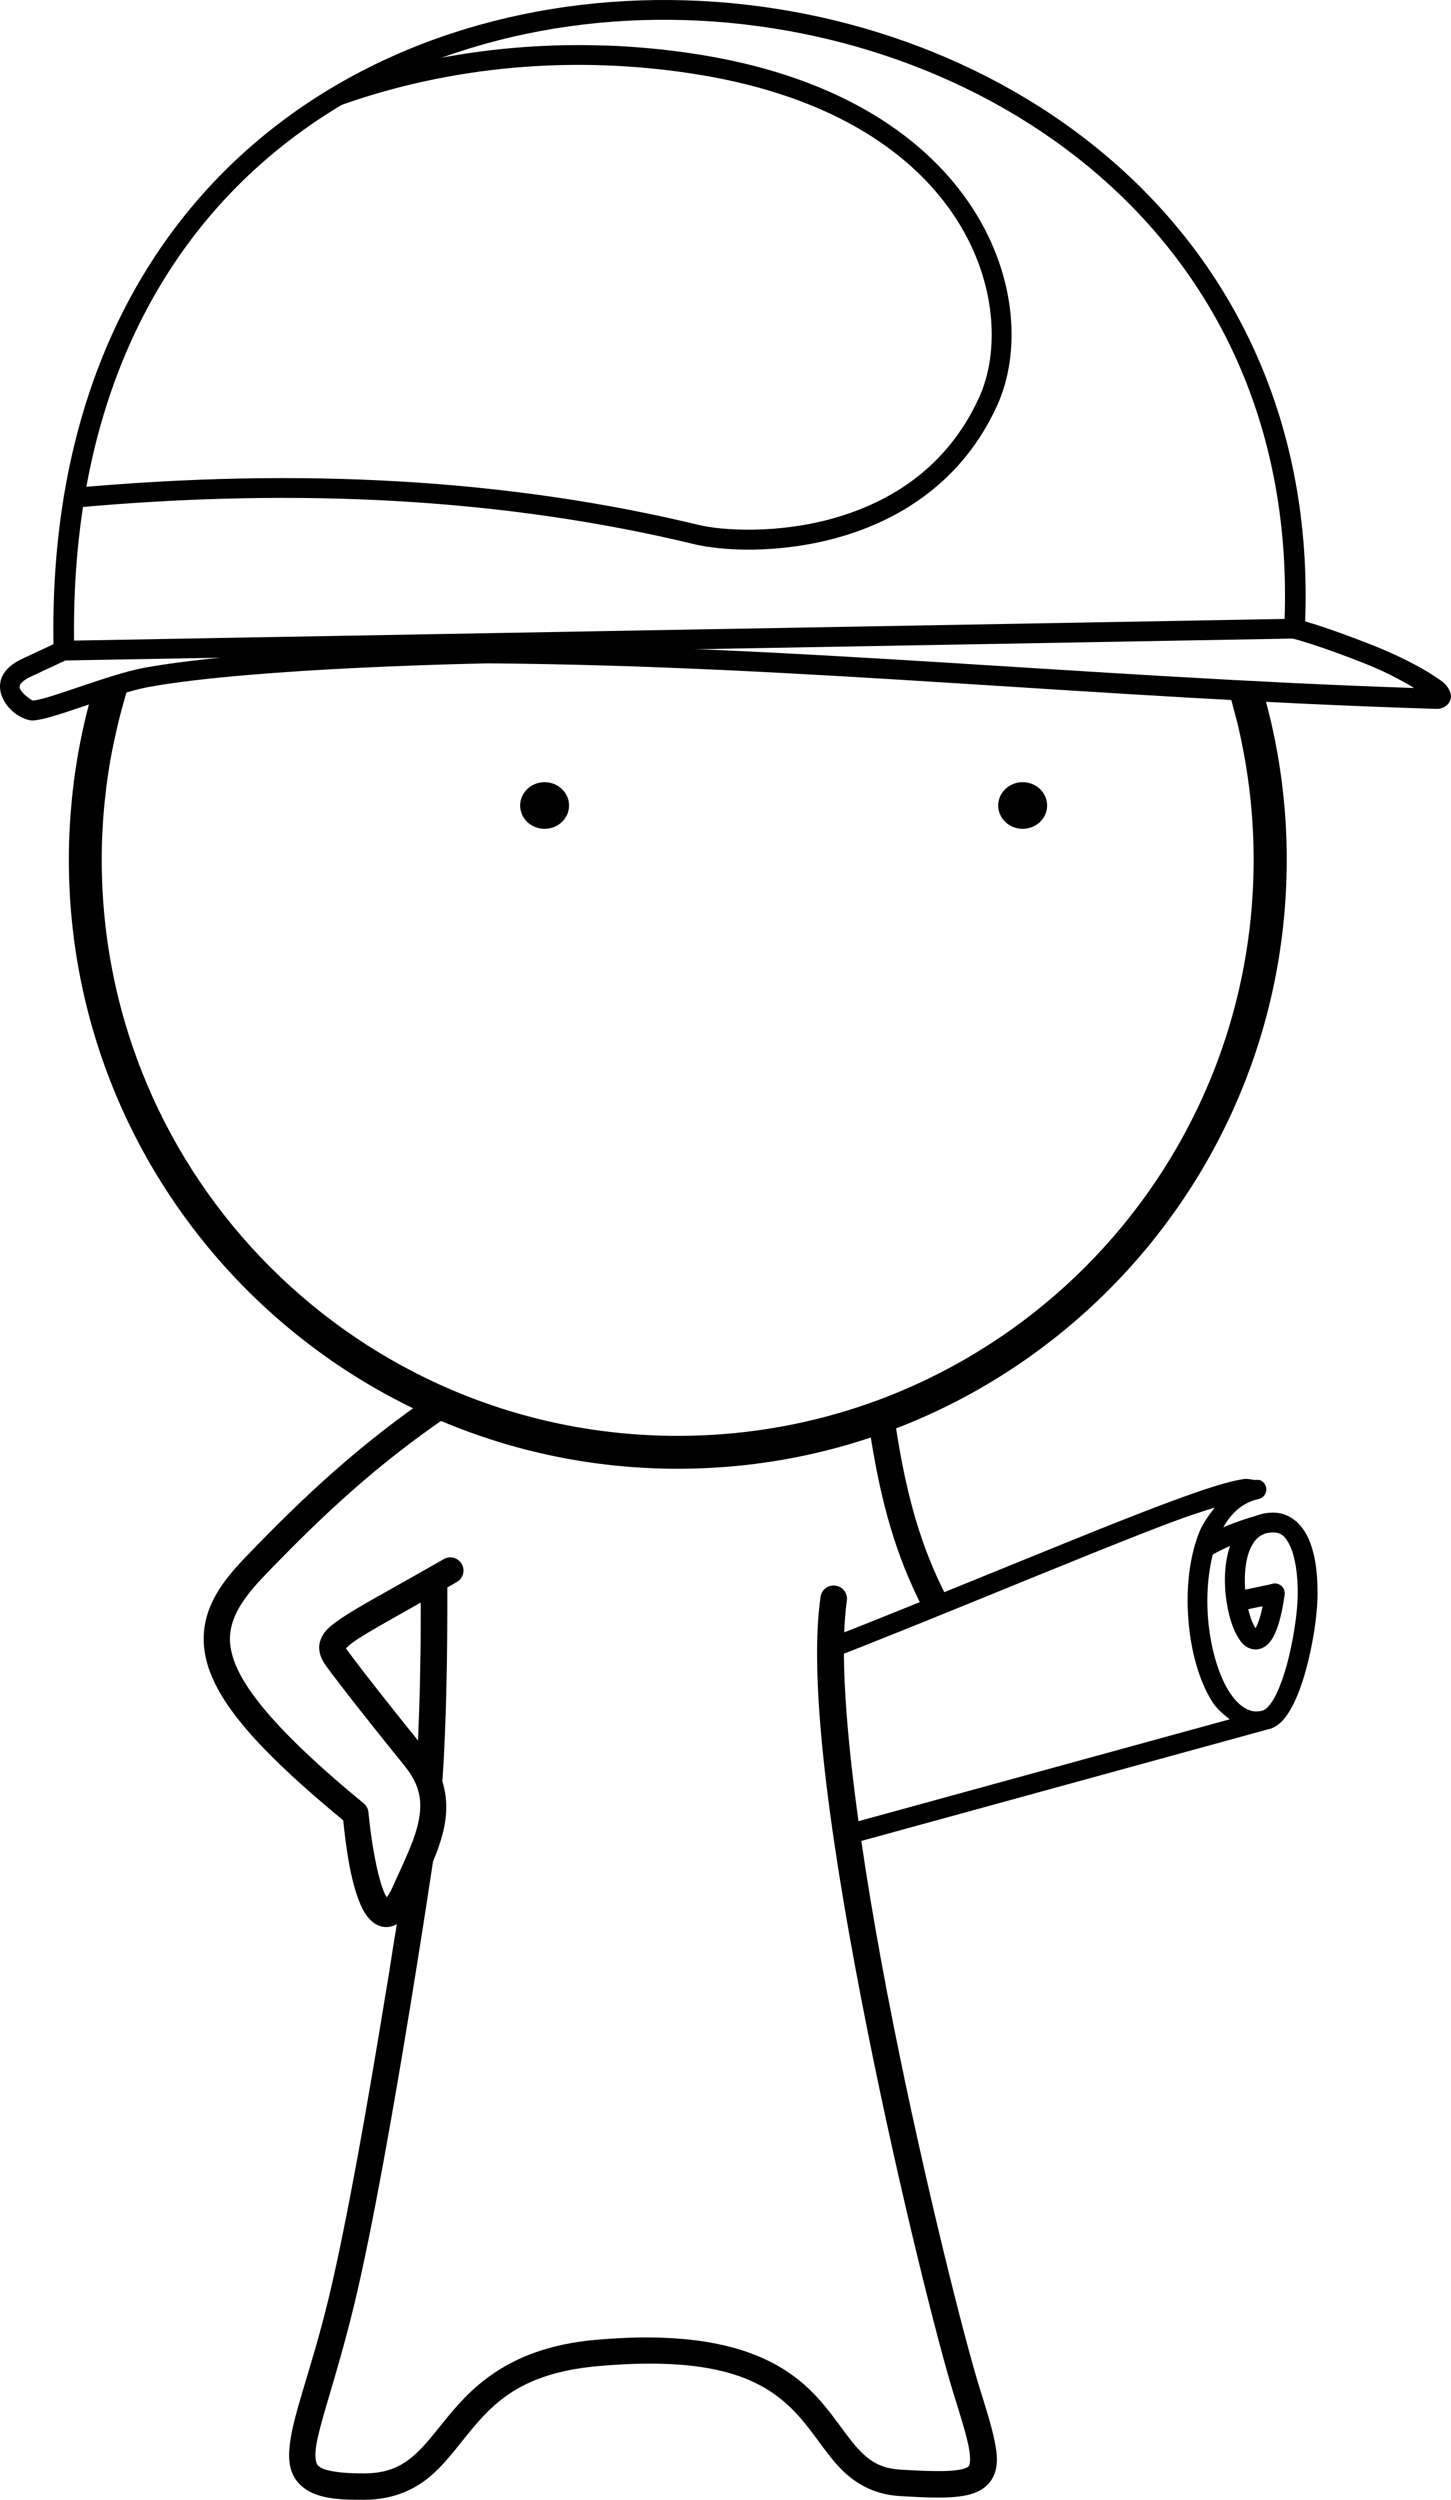
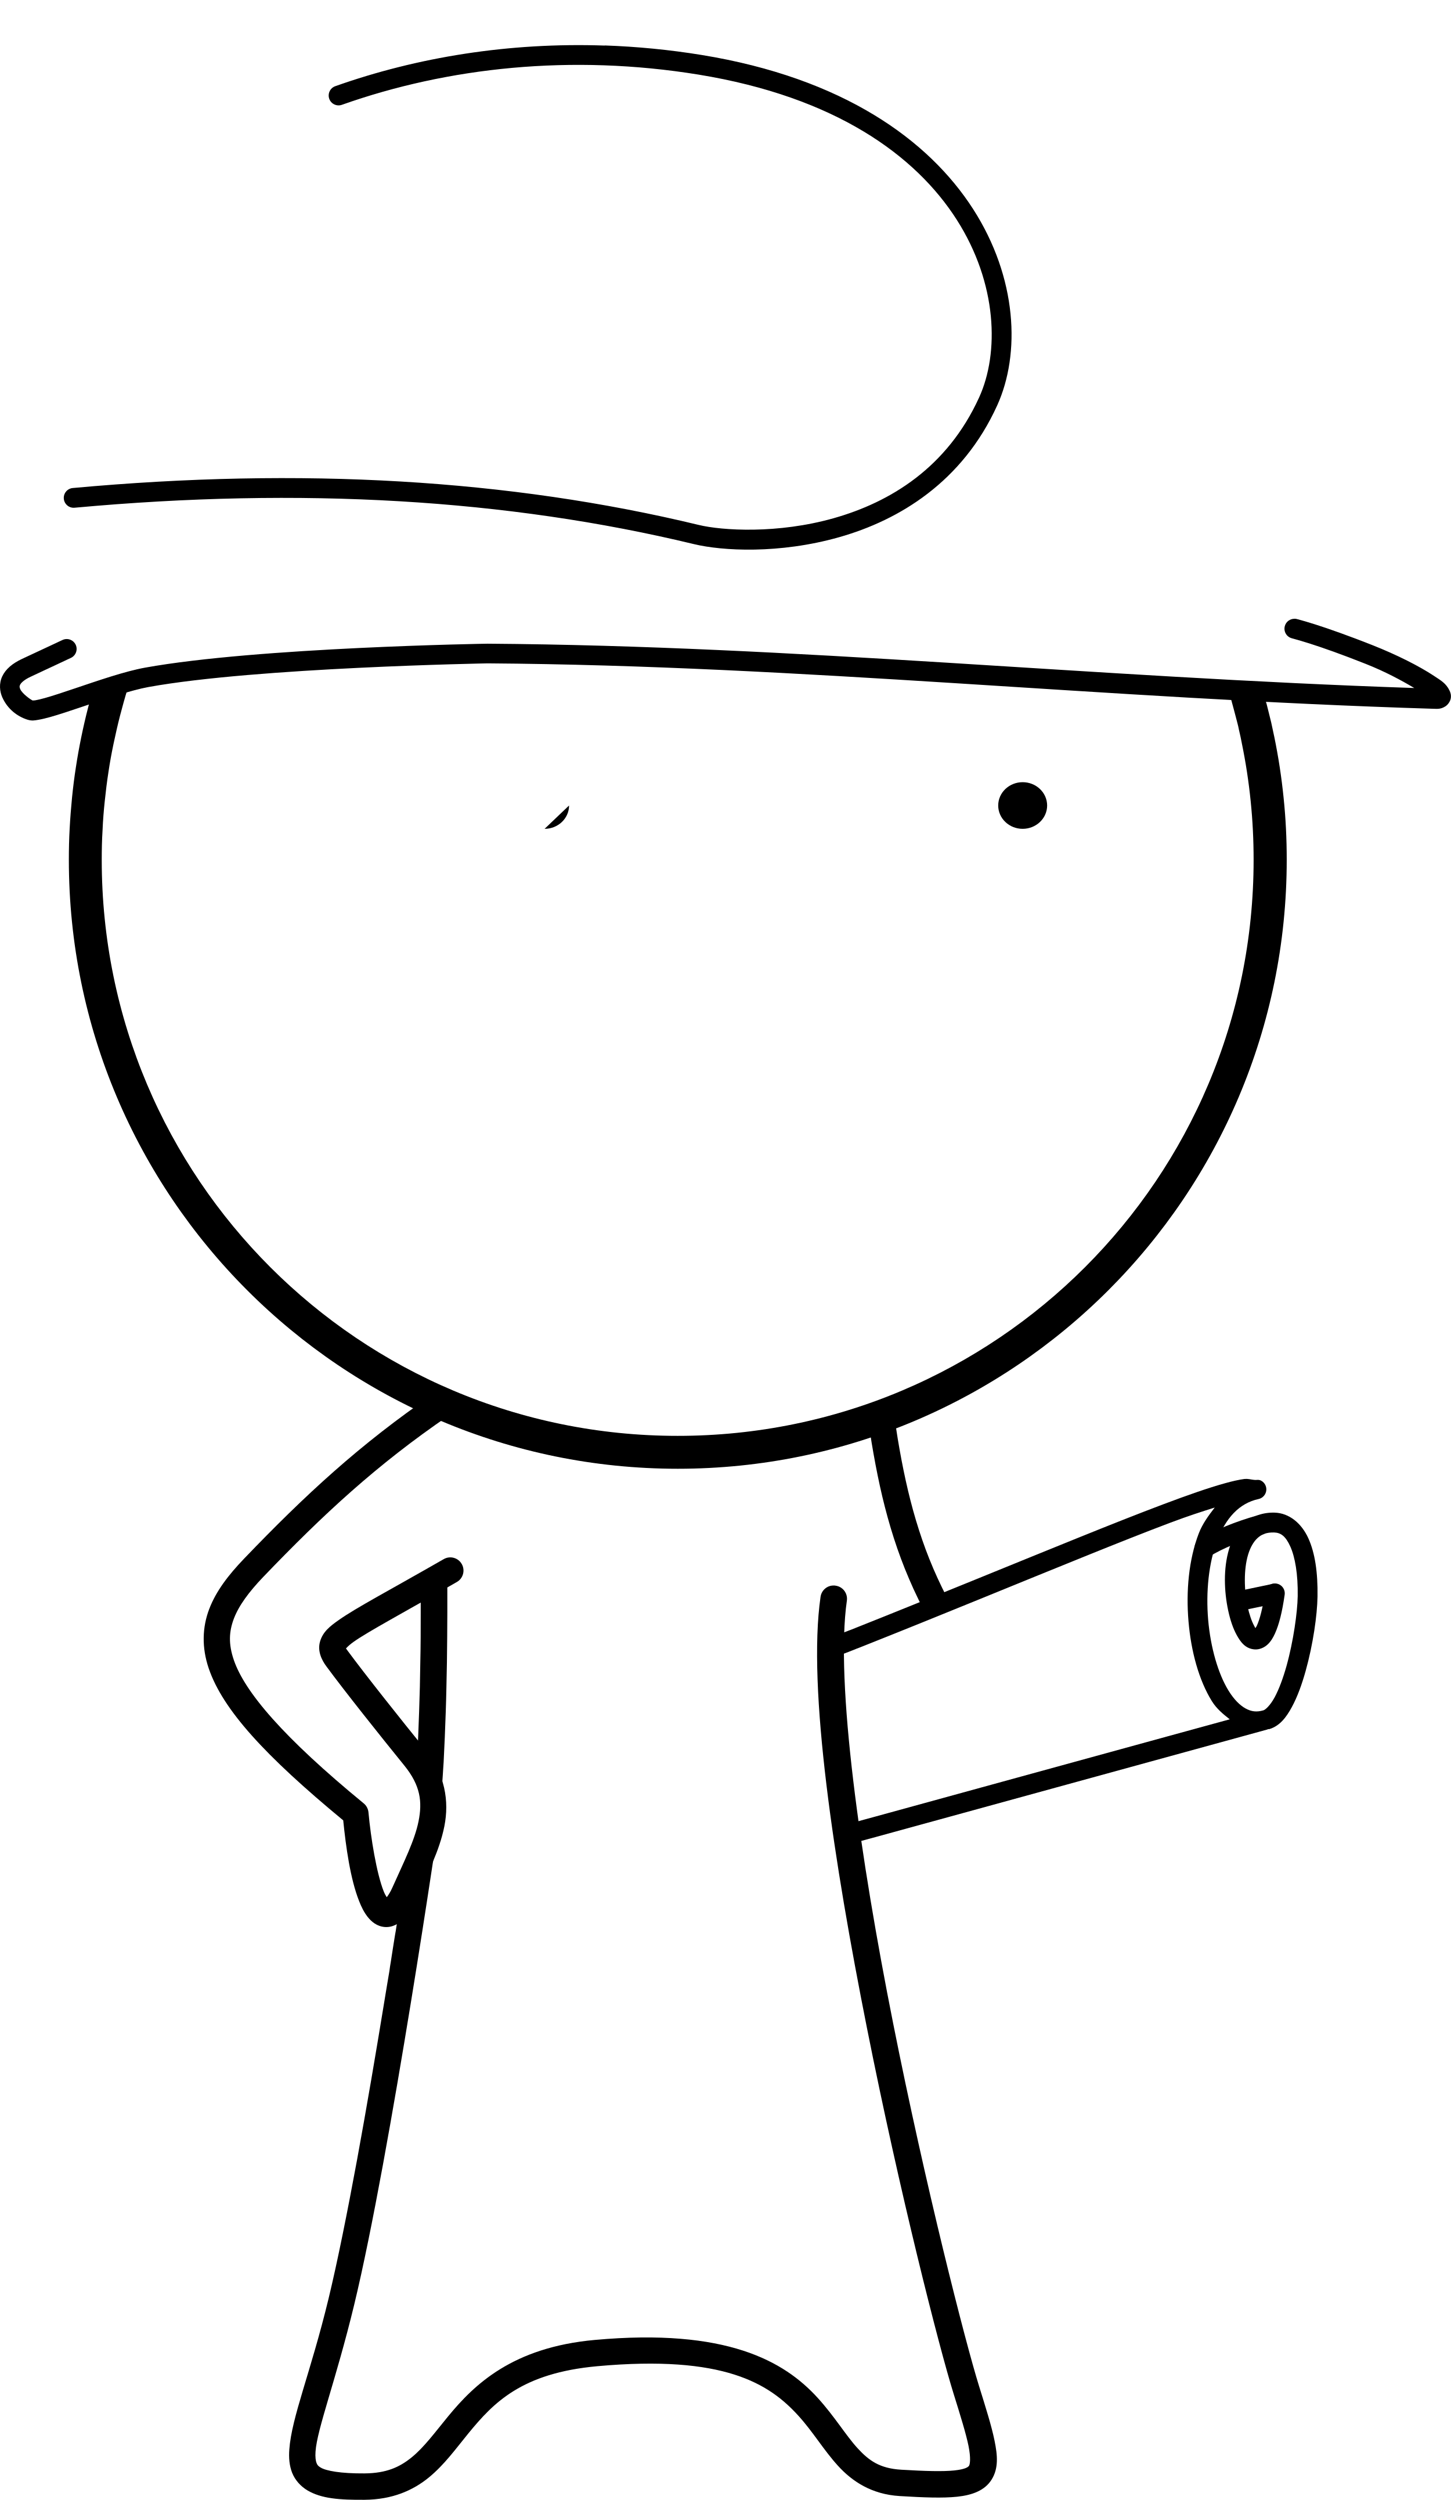
<svg xmlns="http://www.w3.org/2000/svg" id="Calque_2" data-name="Calque 2" viewBox="0 0 392.62 676.36">
  <g id="Calque_1-2" data-name="Calque 1">
    <g>
-       <path d="M153.98,217.94c0,3.48-2.97,6.31-6.62,6.31s-6.62-2.82-6.62-6.31,2.97-6.31,6.62-6.31,6.62,2.82,6.62,6.31Z" />
+       <path d="M153.98,217.94c0,3.48-2.97,6.31-6.62,6.31Z" />
      <path d="M283.34,217.94c0,3.48-2.97,6.31-6.62,6.31s-6.62-2.82-6.62-6.31,2.97-6.31,6.62-6.31,6.62,2.82,6.62,6.31Z" />
      <path d="M350.28,167.42c-1.23-.02-2.32.8-2.63,1.99-.38,1.43.47,2.9,1.89,3.28,0,0,0,0,0,0,1.27.34,2.84.79,4.73,1.39,1.88.6,4.08,1.34,6.63,2.26,2.55.92,5.44,2.01,8.71,3.31,5.2,2.06,9.61,4.44,13.07,6.5-87.82-2.94-166.9-11.4-250.7-11.99-.02,0-.04,0-.06,0,0,0-62.11.96-92.67,6.48-5.47.99-12.64,3.48-18.88,5.58-3.12,1.05-6,2.02-8.19,2.63-1.1.31-2.02.53-2.66.63-.63.1-1.07-.06-.5.13h-.01c-.62-.2-2.97-1.92-3.5-3.09-.26-.58-.28-.81-.07-1.24.2-.43.9-1.26,2.81-2.16l4.37-2.05h.01l4.36-2.04,1.1-.52,1.1-.51c1.34-.63,1.91-2.22,1.29-3.56,0,0,0,0,0,0-.63-1.33-2.22-1.91-3.55-1.29l-1.1.51-1.1.52-4.37,2.04-4.37,2.04c-2.61,1.22-4.44,2.75-5.37,4.71-.94,1.96-.71,4.14.03,5.76,1.47,3.25,4.17,5.14,6.7,5.96,1.29.42,2.07.22,3.03.06s2.04-.42,3.25-.76c2.4-.68,5.32-1.65,8.45-2.71,6.26-2.12,13.42-4.55,18.11-5.4,29.37-5.31,91.63-6.39,91.74-6.4,85.24.6,165.66,9.53,256.01,12.29,1.05.03,1.95.12,3.18-.67.61-.4,1.27-1.24,1.43-2.13.16-.89-.08-1.61-.32-2.11-.96-2.01-2.35-2.75-4.29-4.04-3.88-2.57-9.95-5.64-16.38-8.19-3.32-1.32-6.27-2.42-8.87-3.36-2.61-.94-4.87-1.71-6.83-2.33-1.95-.62-3.59-1.1-4.97-1.46-.21-.05-.42-.08-.63-.08Z" />
      <path d="M163.65,12.33c-25.94-.9-50.77,3.14-72.93,10.99-1.39.49-2.12,2.02-1.63,3.41.49,1.39,2.02,2.12,3.41,1.63,28.69-10.16,62.1-13.78,96.54-8.17,74.14,12.1,86.76,63.44,75.92,87.29-8.66,19.06-24.1,28.39-39.32,32.71-15.21,4.32-30.27,3.37-36.61,1.83-51.18-12.36-107.51-15.64-169.34-9.98-1.47.13-2.56,1.44-2.42,2.91h0c.13,1.47,1.44,2.56,2.91,2.42h0c61.35-5.62,117.08-2.34,167.6,9.85,7.64,1.84,23.05,2.73,39.33-1.89,16.27-4.62,33.34-14.99,42.72-35.65,12.65-27.86-3.48-82.32-79.93-94.8-8.83-1.44-17.6-2.28-26.25-2.58Z" />
-       <path d="M185.58.09c-43.23-1.31-86.7,11.76-119.05,40.72C34.17,69.77,13.09,114.61,14.5,176.1c.03,1.47,1.26,2.64,2.73,2.61l333.22-5.95c1.41-.03,2.56-1.14,2.62-2.55,2.57-53.42-17.72-95.48-49.45-124.3S228.81,1.4,185.58.09ZM185.41,5.44c42.04,1.28,83.95,16.58,114.62,44.43,30.14,27.37,49.29,66.92,47.57,117.59l-327.56,5.86c-.68-58.72,19.38-101.07,50.06-128.53C101.28,16.89,143.37,4.16,185.41,5.44Z" />
      <path d="M30.3,183.37l-2.5,1.47c-.58.34-2.14.11-2.34.75-.22.65-.38,1.3-.57,1.95-.38,1.3-.72,2.61-1.06,3.93h0c-.68,2.63-1.29,5.29-1.84,7.97-.55,2.68-1.04,5.39-1.45,8.11h0c-.43,2.73-.77,5.48-1.05,8.25-.27,2.77-.49,5.56-.64,8.36-.16,2.81-.22,5.64-.22,8.47,0,90.94,73.82,164.76,164.77,164.76,90.94,0,164.77-73.82,164.77-164.76,0-5.68-.27-11.3-.85-16.84-.56-5.54-1.4-11-2.5-16.36-.16-.67-.27-1.33-.43-2.01-.16-.67-.27-1.33-.43-1.99h0c-.16-.66-.32-1.32-.49-1.98h0c-.16-.66-.32-1.32-.49-1.97-.16-.66-.32-1.32-.54-1.97l-1.17-4.31-8.61,2.33,1.17,4.31c.16.62.32,1.24.49,1.86.16.63.32,1.25.49,1.87h0c.16.62.32,1.24.43,1.88.16.63.27,1.26.43,1.89.11.62.27,1.26.38,1.9,1.04,5.07,1.83,10.23,2.36,15.47.54,5.24.8,10.56.8,15.94,0,86.12-69.72,155.84-155.84,155.84-86.12,0-155.84-69.72-155.84-155.84,0-2.69.05-5.37.22-8.02h0c.11-2.66.32-5.29.6-7.91h0c.27-2.62.59-5.21.99-7.8h0c.38-2.58.85-5.14,1.38-7.67h0c.54-2.53,1.1-5.05,1.74-7.54.32-1.24.66-2.48,1-3.71.32-1.23.72-2.46,1.1-3.68l.66-2.13.66-2.13-5.59,1.3Z" />
      <path d="M336.82,400.14c-1.55.2-3.36.61-5.5,1.21-4.28,1.19-9.86,3.13-16.57,5.66-6.72,2.53-14.54,5.63-23.27,9.16-8.72,3.52-18.34,7.45-28.59,11.62-10.24,4.17-21.12,8.59-32.38,13.06-.03.01-.05.02-.07.03-.16.07-.21.09-.31.12-.08.03-.16.06-.24.09.04-.02-.18.05-.54.21.04-.02-.18.05-.54.21.04-.02-.18.05-.54.21-.16.07-.21.09-.31.12-.08.03-.16.06-.23.09.04-.02-.19.05-.55.21-.16.07-.2.09-.3.12-.08.03-.16.06-.24.09.04-.02-.18.05-.54.21.04-.02-.18.05-.54.21.04-.02-.18.05-.54.21.04-.02-.19.05-.55.21.04-.02-.18.04-.54.2.04-.02-.18.05-.54.21-1.36.59-1.98,2.16-1.39,3.52.58,1.36,2.16,1.99,3.52,1.4,0,0,0,0,0,0-.04.02.18-.05.54-.21-.04.02.18-.05.54-.21-.04.02.19-.05.55-.21-.04.02.18-.05.54-.21-.04.02.18-.05.54-.21-.02,0,.18-.08.31-.13l.23-.08c.21-.08.42-.16.54-.21-.04.02.19-.05.55-.21l-.24.08c.34-.11.62-.22.78-.3-.04.02.18-.05.54-.21-.04.02.18-.05.54-.21-.02,0,.18-.08.31-.13l.23-.08c.18-.07.35-.13.46-.18l.08-.03c11.26-4.47,22.13-8.87,32.35-13.04,10.25-4.17,19.86-8.11,28.57-11.62,8.71-3.52,16.51-6.62,23.15-9.12,4.96-1.87,8.52-3,12.06-4.12-1.66,2.16-3.31,4.36-4.33,7.03-2.71,7.1-3.46,15.61-2.77,23.76s2.81,15.92,6.32,21.59c1.3,2.1,3.07,3.52,4.84,4.92l-16.68,4.57h0s-25.32,6.95-25.32,6.95l-25.32,6.95-25.31,6.95-3.17.87-3.16.86-3.17.87h-.02s-.38.12-.38.12l-.38.11-.38.11-.37.11-.38.12-.38.11-.38.11c-1.42.41-2.24,1.89-1.83,3.31.4,1.42,1.88,2.25,3.3,1.85h0s.37-.12.37-.12l.38-.11.38-.11.38-.11.38-.12.38-.11.36-.11,3.15-.86h.01l3.16-.86,3.16-.87,25.32-6.95,25.32-6.95,25.32-6.95,25.32-6.95c.14-.04.28-.09.41-.15.07-.02.14.04.21.02,2.89-.86,4.65-3.25,6.15-6.02,1.5-2.77,2.71-6.15,3.71-9.73,2-7.16,3.13-15.05,3.21-20.14h0c.1-6.52-.68-11.79-2.49-15.77-1.81-3.98-5.12-6.81-9.13-6.92-3.24-.09-6.09.99-8.16,2.85-2.06,1.85-3.36,4.33-4.15,6.99-1.59,5.31-1.34,11.48-.25,16.6.55,2.56,1.3,4.84,2.32,6.69s2.34,3.73,4.92,3.88c1.29.07,2.56-.52,3.42-1.32.86-.8,1.47-1.79,2.01-2.99,1.09-2.4,1.94-5.72,2.62-10.48.21-1.46-.8-2.82-2.26-3.03,0,0,0,0,0,0-1.46-.21-2.82.8-3.03,2.26,0,0,0,0,0,0-.65,4.48-1.47,7.45-2.19,9.03-.21.47-.31.55-.46.77-.06-.09.06.04-.34-.68-.64-1.16-1.3-3.06-1.77-5.24-.93-4.36-1.05-9.94.15-13.94.6-2,1.5-3.56,2.59-4.54,1.1-.99,2.38-1.53,4.44-1.48,1.8.05,3.11.95,4.39,3.78s2.11,7.46,2.01,13.47c-.08,4.36-1.16,12.14-3.01,18.8-.93,3.33-2.06,6.4-3.26,8.6s-2.49,3.31-2.98,3.46c-1.88.56-3.33.35-4.88-.51-1.55-.85-3.14-2.47-4.56-4.76-2.84-4.59-4.9-11.74-5.54-19.23-.64-7.49.13-15.35,2.44-21.4,2.31-6.05,5.9-10.11,11.19-11.26,1.44-.31,2.36-1.74,2.05-3.18-.17-.78-.68-1.45-1.39-1.81-.65-.34-1.23-.11-1.81-.18v-.05s-.04.03-.07.04c-.81-.08-1.63-.35-2.52-.24Z" />
      <path d="M340.82,409.95c-.23,0-.46.03-.68.09-5.54,1.55-11.54,3.9-15.68,6.54-1.25.8-1.61,2.45-.81,3.7,0,0,0,0,0,0,.8,1.25,2.45,1.61,3.7.81h0c3.32-2.12,9.11-4.47,14.24-5.9,1.42-.4,2.25-1.88,1.85-3.3-.33-1.17-1.4-1.97-2.61-1.95Z" />
      <path d="M344.98,428.5c-.23-.01-.46,0-.68.05l-9.94,2.08c-1.45.3-2.37,1.72-2.08,3.16.3,1.45,1.72,2.37,3.16,2.08l9.94-2.07c1.45-.3,2.38-1.72,2.08-3.16,0,0,0,0,0,0-.25-1.19-1.26-2.06-2.48-2.13Z" />
      <path d="M117.41,424.22c-1.97,0-3.57,1.6-3.57,3.57v8.44c0,4.49,0,8.95-.11,13.41h0c-.05,4.46-.16,8.92-.32,13.38s-.32,8.91-.56,13.37h0c-.05,1.1-.11,2.21-.16,3.34-.05,1.13.94,1.12.86,2.21-.16,1.97.27,4.79,2.23,4.93,1.97.14,3.68-1.34,3.82-3.3.05-1.16.16-2.3.22-3.41.05-1.12.16-2.25.22-3.39h0c.22-4.52.43-9.02.57-13.52h0c.16-4.5.22-9,.32-13.5h0c.05-4.5.11-9,.11-13.5h0v-3.37h0v-5.07c0-1.97-1.6-3.57-3.57-3.57l-.05-.02ZM225.52,428.98c-1.76,0-3.24,1.32-3.49,3.06-3.59,24.85,3.66,71.91,12.54,116.58,8.88,44.67,19.49,86.28,23.44,98.97,1.92,6.15,3.38,10.87,4.06,14.2.67,3.33.38,4.93.16,5.31-.22.38-.98.99-4.02,1.31-3.05.32-7.84.19-14.36-.2-5.78-.35-8.72-2.43-11.88-5.9-3.15-3.47-6.12-8.47-10.67-13.49-9.1-10.02-24.75-18.96-60.38-15.72-22.21,2.02-32.54,12-39.7,20.72-3.58,4.36-6.47,8.31-9.77,11-3.29,2.69-6.86,4.34-12.83,4.39-6.46.05-10.35-.7-11.8-1.55-.73-.42-.94-.7-1.17-1.27-.22-.57-.38-1.57-.27-3.11.43-6.15,5.5-19.21,10.44-39.63,2.47-10.22,5.14-23.55,7.78-37.86h0c2.63-14.31,5.23-29.59,7.52-43.62,2.29-14.03,4.28-26.83,5.69-36.16h0c.38-2.33.67-4.45.95-6.32.27-1.95-1.05-3.76-3-4.06-1.95-.29-1.94,1.68-2.23,3.62-.27,1.86-2.43,3.35-2.78,5.68h0c0,.58,0,1.18-.05,1.79,0,.61-.11,1.23-.16,1.86s-.16,1.28-.27,1.94-.22,1.33-.38,2.01c-.11.68-.27,1.37-.38,2.08-.16.7-.27,1.42-.43,2.14-.16.72-.27,1.46-.43,2.2-.11.74-.27,1.5-.38,2.26-.11.76-.22,1.54-.38,2.32-.11.78-.27,1.57-.38,2.37-.11.8-.27,1.6-.38,2.42-.11.81-.27,1.63-.38,2.46-.16.83-.27,1.66-.38,2.5-.16.84-.27,1.69-.43,2.54-.16.85-.27,1.71-.43,2.58-.16.86-.27,1.74-.43,2.61-2.29,14-4.87,29.24-7.49,43.48-2.63,14.24-5.29,27.5-7.7,37.48-4.83,19.97-9.98,32-10.61,40.8-.16,2.2,0,4.3.77,6.28.79,1.98,2.32,3.69,4.2,4.79,3.76,2.19,8.56,2.57,15.46,2.51,7.39-.06,12.99-2.5,17.28-6,4.28-3.5,7.37-7.85,10.77-12,6.81-8.31,14.42-16.28,34.83-18.14,34.34-3.12,46.53,4.69,54.45,13.41,3.96,4.36,6.8,9.23,10.67,13.49,3.86,4.26,9.14,7.77,16.73,8.23,6.63.4,11.59.59,15.55.18,3.95-.42,7.46-1.61,9.34-4.66,1.89-3.05,1.59-6.53.78-10.49-.8-3.96-2.32-8.75-4.23-14.89-3.7-11.91-14.42-53.81-23.25-98.24-8.83-44.43-15.68-92.05-12.48-114.17.27-1.95-1.07-3.76-3.02-4.04-.16-.05-.38-.05-.56-.05h-.04Z" />
      <path d="M119.62,376.42c-.77-.03-1.53.19-2.16.62-20.11,13.72-35.04,27.61-51.38,44.64,0,0,0,0-.01.01-4.23,4.41-7.6,8.76-9.47,13.68-1.87,4.92-2.05,10.39-.11,16.07,3.81,11.14,15.14,23.52,36.38,41.08.72,7.12,1.91,15.81,4.29,21.82.63,1.61,1.33,3.04,2.33,4.31,1,1.27,2.52,2.58,4.67,2.73,2.14.15,4.01-1.03,5.27-2.41,1.26-1.38,2.25-3.14,3.28-5.44,2.88-6.46,6.2-12.7,7.53-19.42,1.33-6.72.25-14.07-5.32-20.94-6.25-7.7-16.17-20.17-20.86-26.55-.79-1.08-.51-.82-.6-.5s.31-.56,2.29-1.95c3.95-2.78,12.77-7.47,27.87-16.14,1.71-.98,2.3-3.16,1.32-4.87-.98-1.71-3.16-2.3-4.87-1.32-15.02,8.62-23.56,13.07-28.42,16.49-2.43,1.71-4.29,3.19-5.05,5.8s.47,5.05,1.71,6.72c4.9,6.67,14.78,19.06,21.08,26.82,4.4,5.42,4.91,9.81,3.87,15.06-1.04,5.25-4.06,11.18-7.05,17.89h0c-.64,1.45-1.12,2.09-1.56,2.7-.27-.47-.53-.83-.83-1.6-1.93-4.88-3.48-14.41-4.12-21.37-.09-.95-.55-1.83-1.29-2.43-21.72-17.83-32.18-30.11-35.14-38.78-1.48-4.33-1.32-7.7.02-11.22,1.34-3.52,4.06-7.21,7.96-11.28,16.18-16.86,30.65-30.32,50.26-43.7,1.62-1.11,2.04-3.33.94-4.95-.63-.93-1.67-1.51-2.8-1.56Z" />
      <path d="M238.32,380.29c-.15,0-.3.02-.44.04-1.94.32-3.26,2.15-2.95,4.09.32,1.97.59,3.96.93,5.97.66,3.97,1.39,7.85,2.23,11.68.84,3.83,1.8,7.58,2.91,11.31,1.11,3.72,2.38,7.41,3.85,11.09.01.02.02.05.03.07.35.84.7,1.72,1.11,2.67.39.92.8,1.85,1.22,2.77l.03.06c.4.81.8,1.7,1.26,2.66.06.13.12.24.15.31.07.15.14.28.19.39.05.11.1.21.13.27.07.15.13.26.17.34l.03.06c.03.07.07.15.13.26l.03.06c.03.05.07.16.13.27,0,.02.01.02.02.04,0,0,0,.01.01.02.05.11.11.2.14.26.84,1.78,2.97,2.54,4.75,1.7,1.78-.85,2.54-2.98,1.69-4.76,0,0,0,0,0,0-.07-.15-.12-.26-.16-.34-.01-.02-.02-.04-.03-.05-.03-.05-.07-.16-.13-.27l-.02-.04c-.04-.09-.09-.19-.15-.3l-.03-.05c-.06-.11-.1-.21-.13-.27-.07-.15-.12-.26-.16-.34l-.03-.06c-.05-.11-.1-.19-.14-.26-.07-.15-.12-.26-.16-.34,0-.01-.01-.02-.02-.03-.39-.79-.77-1.66-1.22-2.59l-.03-.06c-.38-.83-.75-1.67-1.11-2.5-.34-.81-.69-1.68-1.07-2.59l-.03-.07c-1.37-3.43-2.55-6.89-3.6-10.4-1.06-3.54-1.97-7.14-2.78-10.81-.81-3.68-1.52-7.44-2.16-11.31-.31-1.9-.6-3.88-.93-5.93-.28-1.78-1.85-3.06-3.65-3Z" />
    </g>
  </g>
</svg>